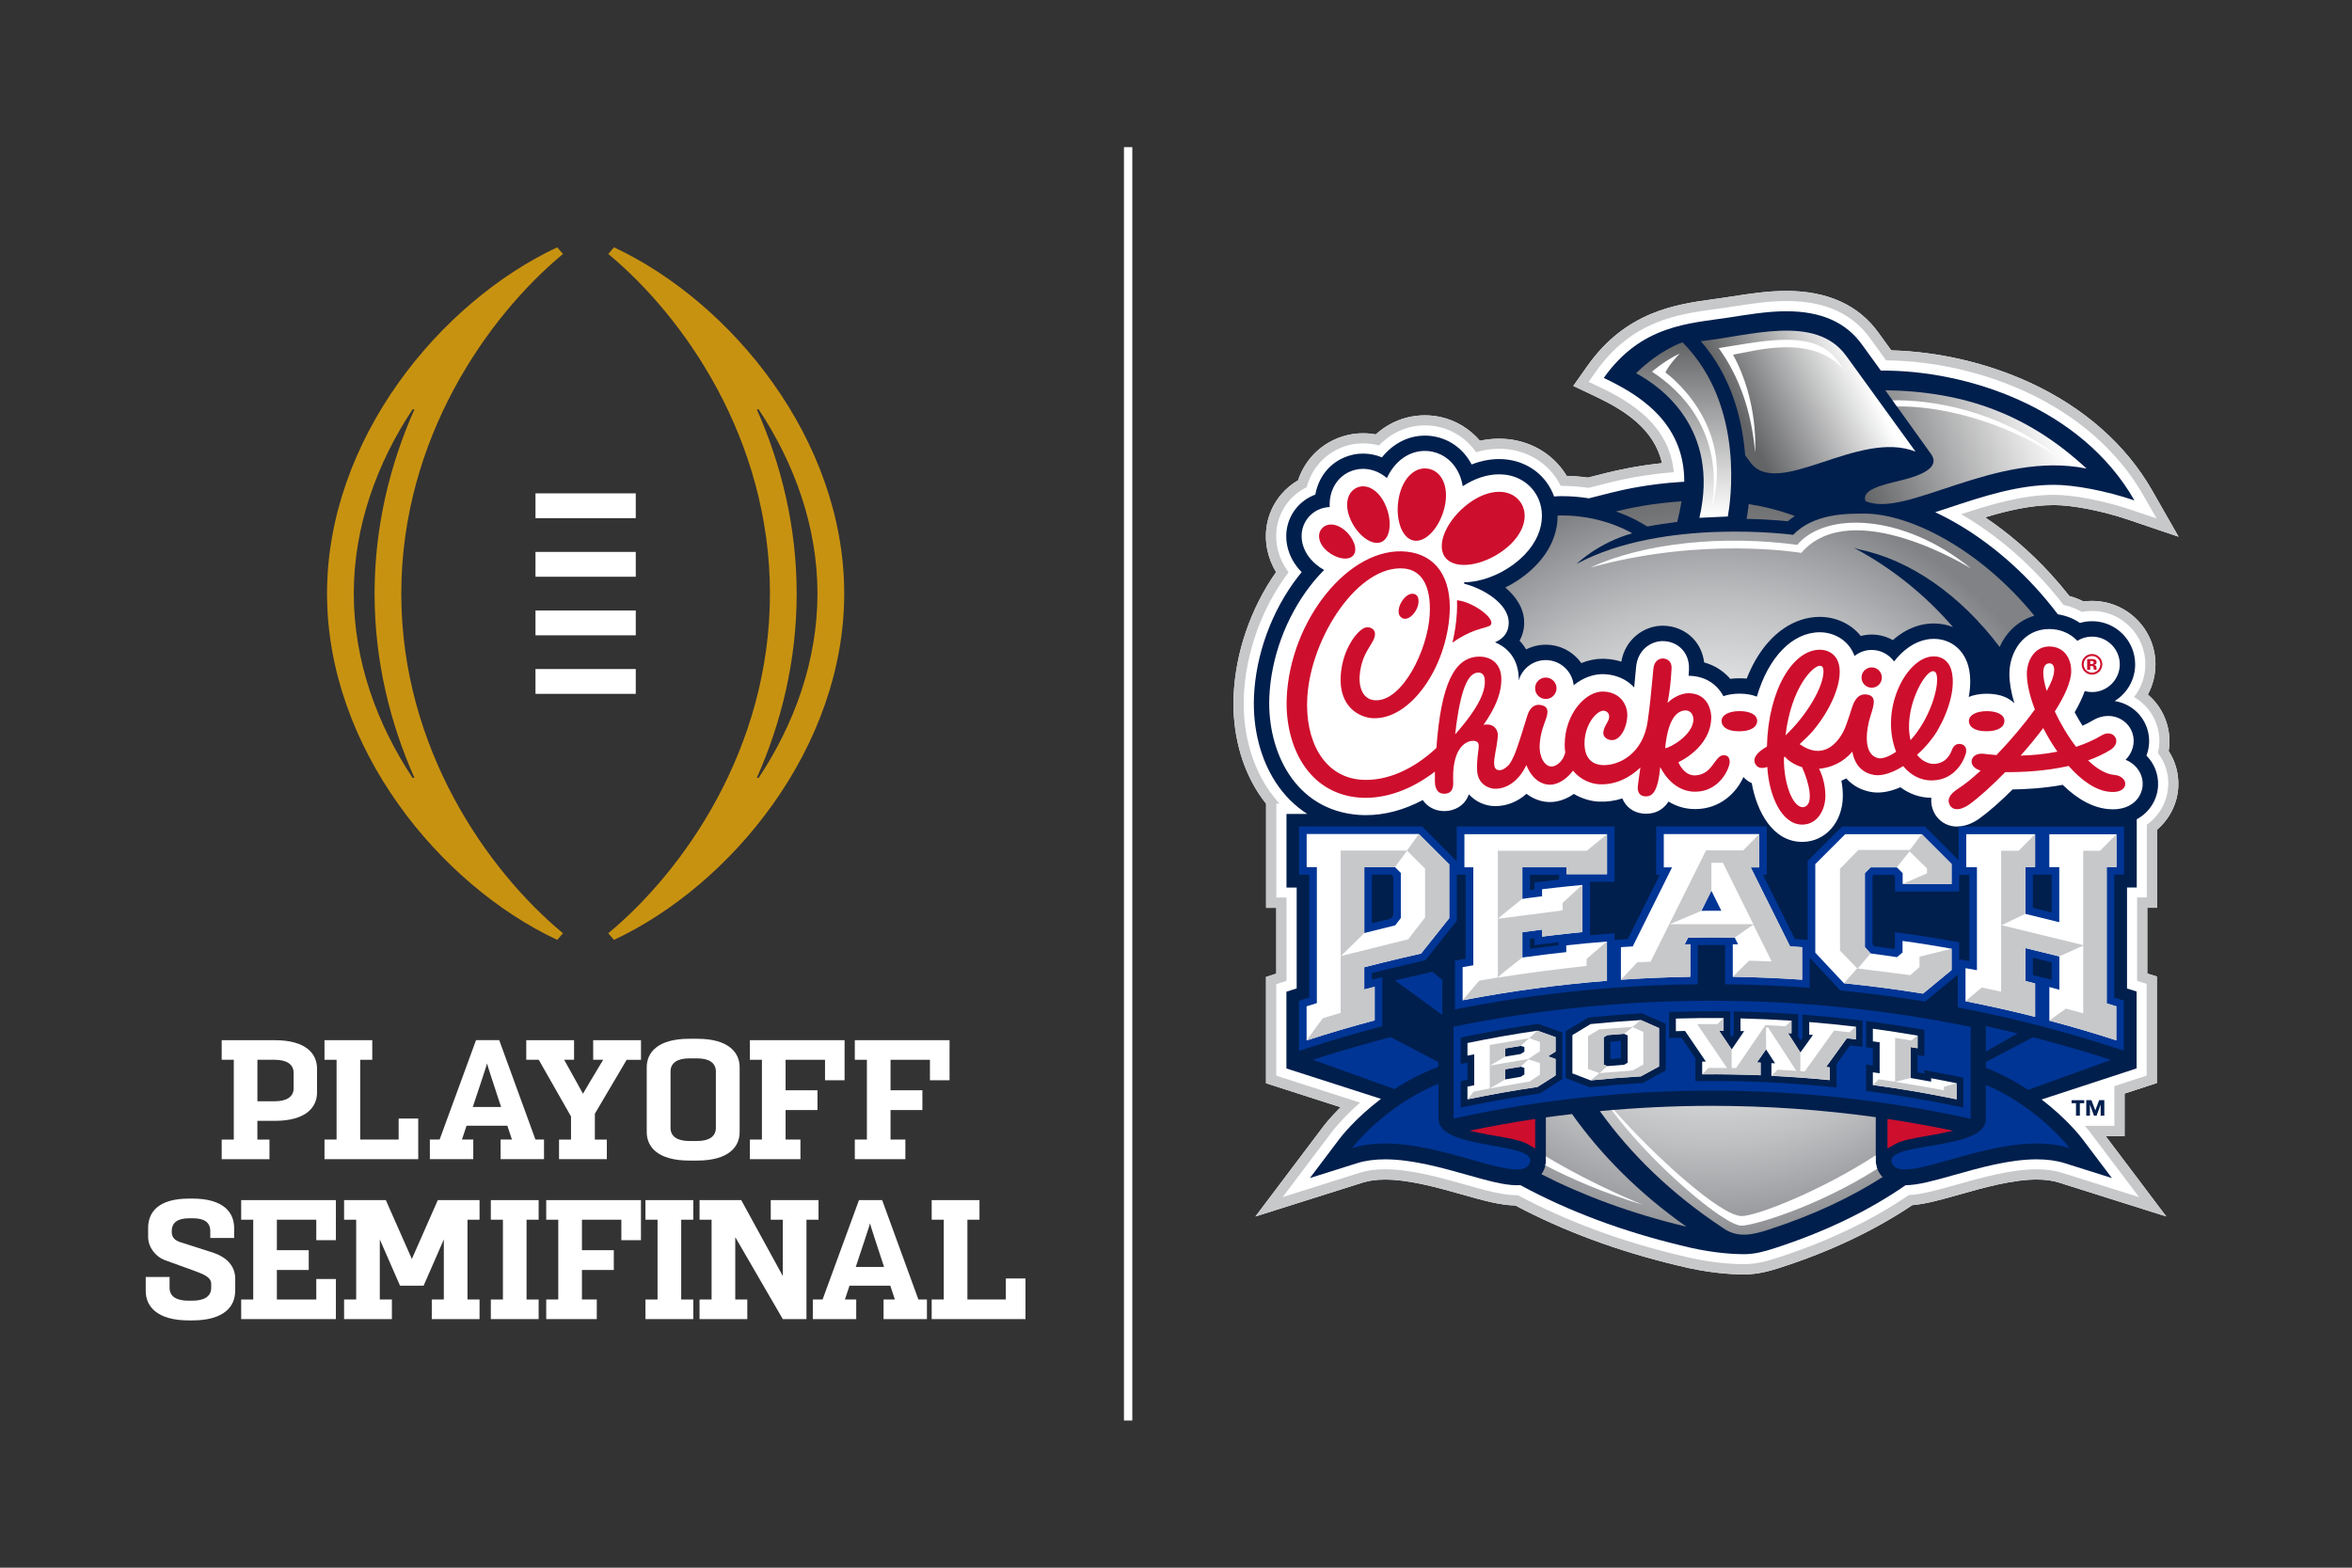
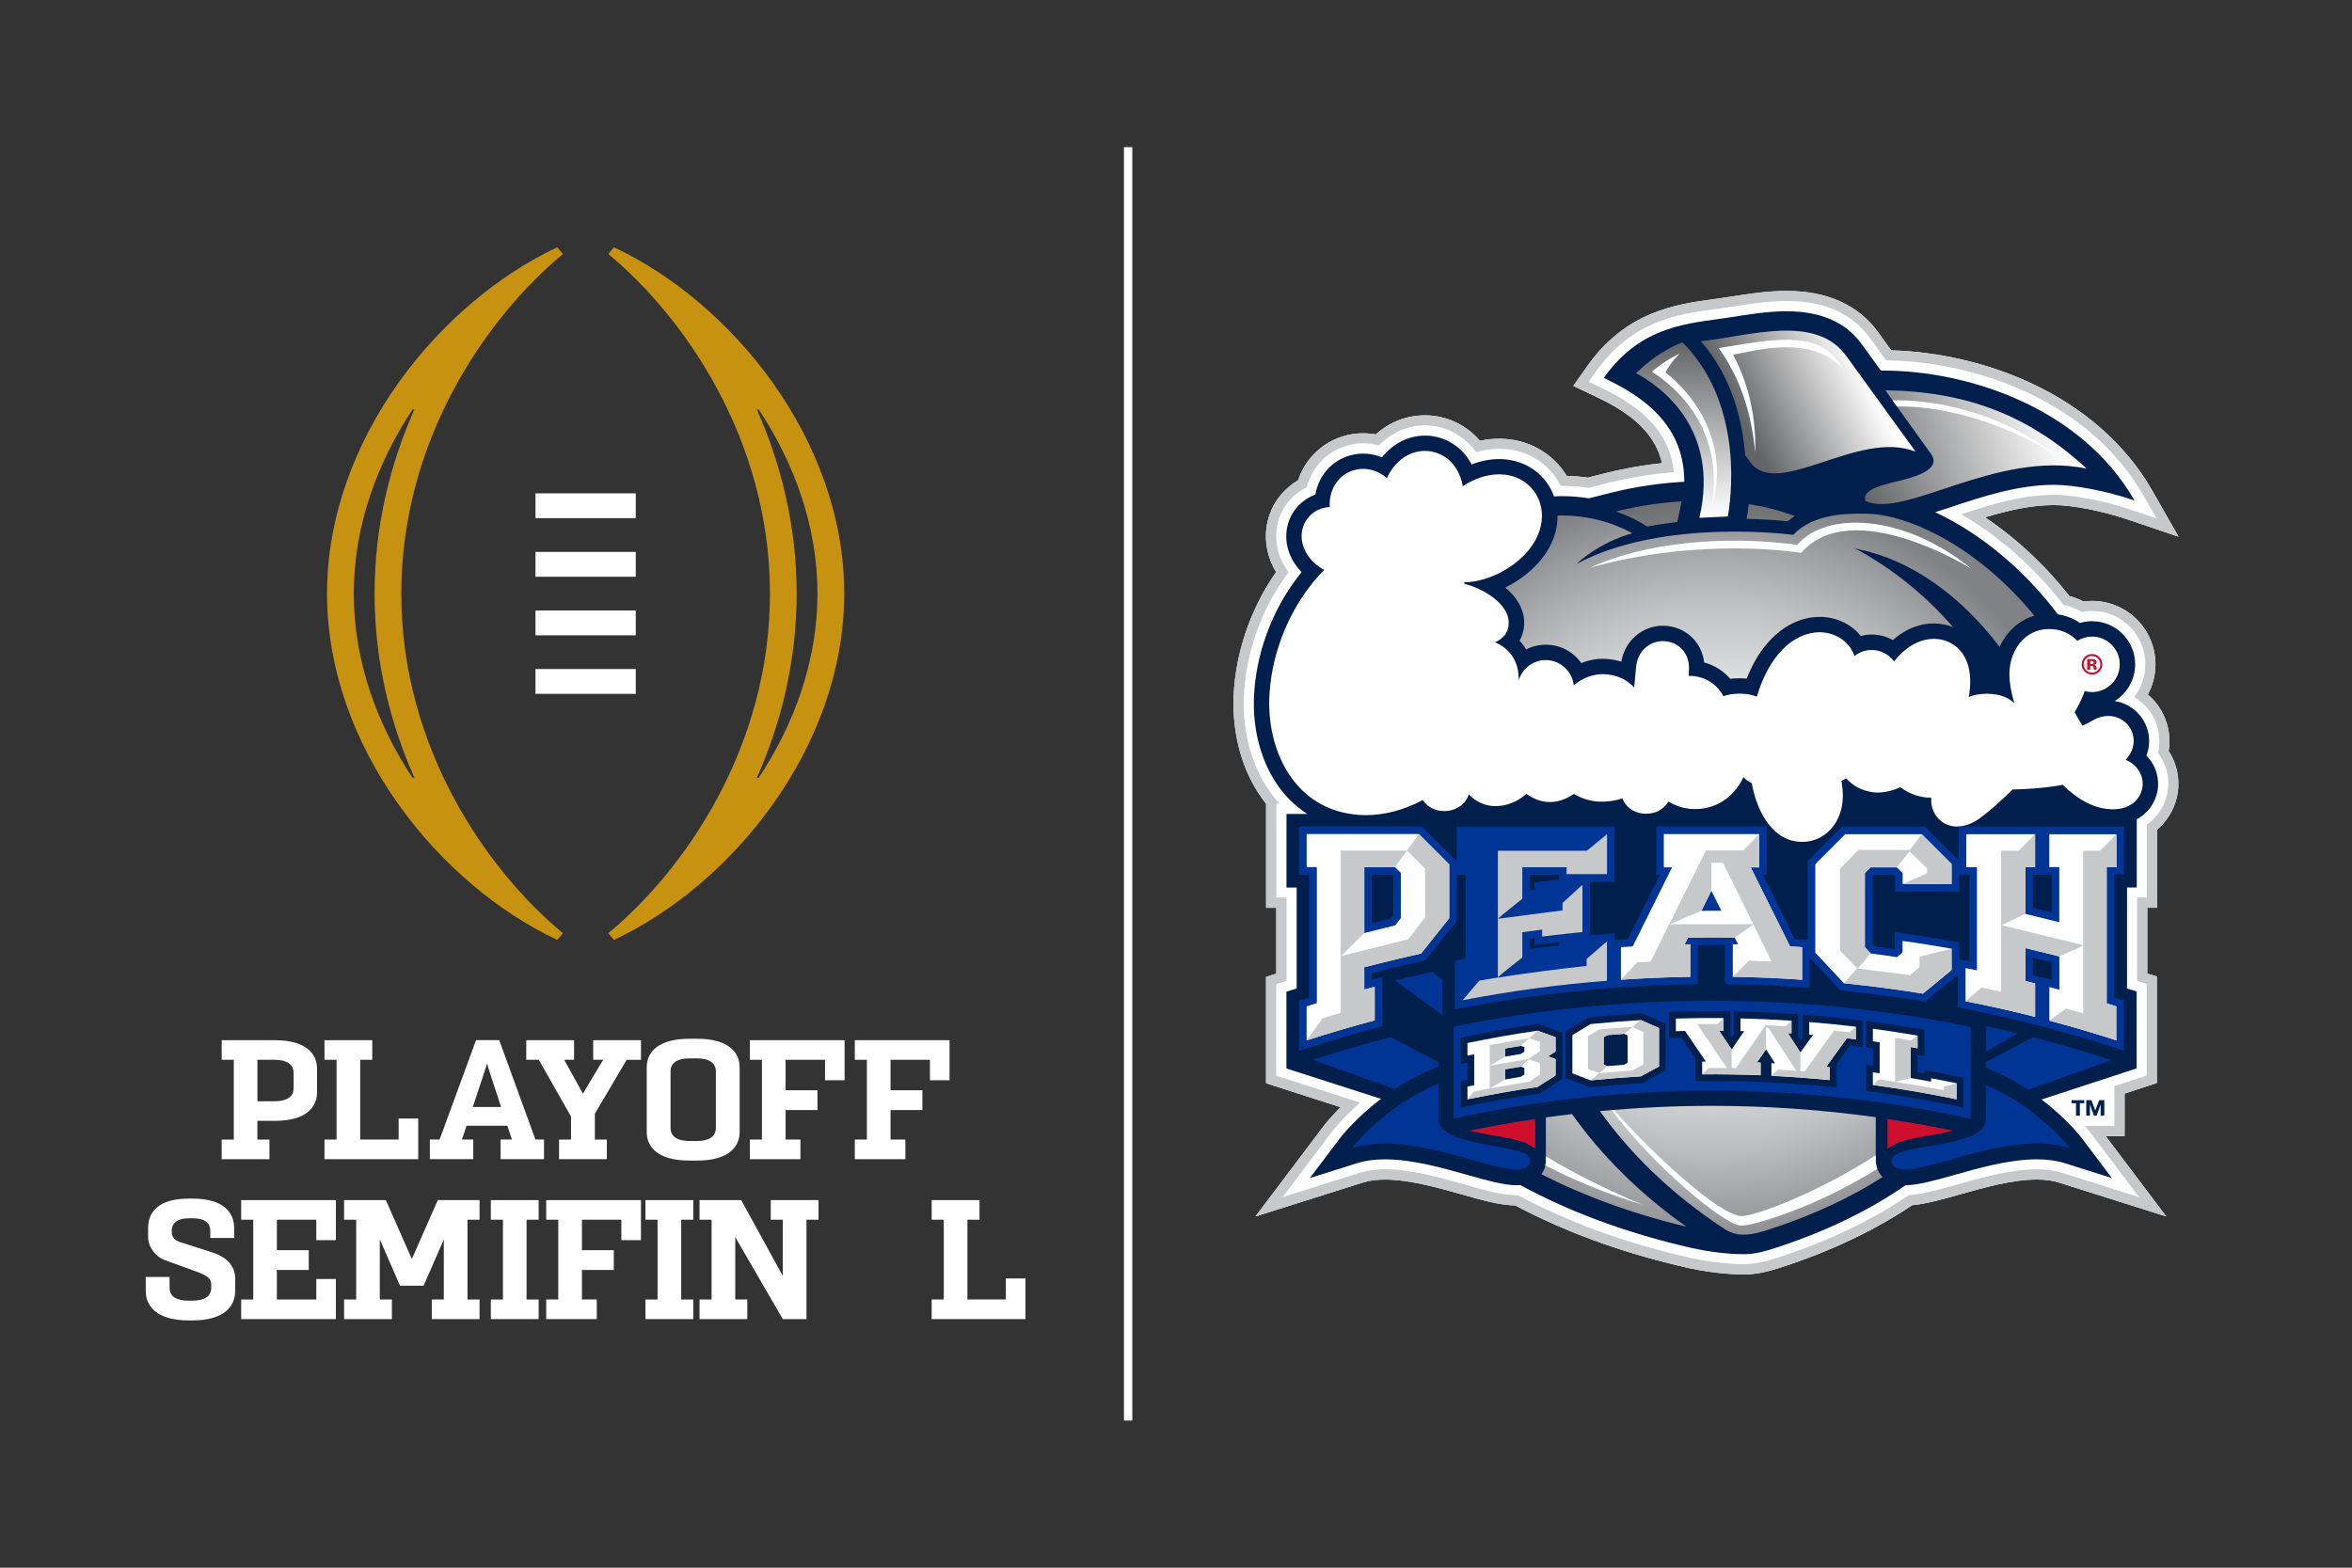
<svg xmlns="http://www.w3.org/2000/svg" xmlns:xlink="http://www.w3.org/1999/xlink" id="Artwork" version="1.1" viewBox="0 0 648 432">
  <rect x="0" y="0" width="648" height="432" fill="#333333" stroke="none" />
  <defs>
    <style>
      .st0 {
        fill: #ce0e2d;
      }

      .st1 {
        fill: url(#CFA_752);
      }

      .st2 {
        fill: url(#CFA_41);
      }

      .st3 {
        fill: url(#CFA_412);
      }

      .st4 {
        fill: #fff;
      }

      .st5 {
        fill: url(#CFA_411);
      }

      .st6 {
        fill: url(#CFA_75);
      }

      .st7 {
        fill: #c89211;
      }

      .st8 {
        fill: #c7c8ca;
      }

      .st9 {
        fill: url(#CFA_751);
      }

      .st10 {
        fill: url(#CFA_42);
      }

      .st11 {
        fill: #003595;
      }

      .st12 {
        fill: url(#CFA_421);
      }

      .st13 {
        fill: #001f4d;
      }
    </style>
    <radialGradient id="CFA_75" data-name="CFA 75" cx="471.8" cy="240.67" fx="471.8" fy="240.67" r="105.84" gradientUnits="userSpaceOnUse">
      <stop offset="0" stop-color="#fff" />
      <stop offset=".18" stop-color="#fbfbfb" />
      <stop offset=".36" stop-color="#efefef" />
      <stop offset=".53" stop-color="#dadbdc" />
      <stop offset=".71" stop-color="#bebfc1" />
      <stop offset=".89" stop-color="#9b9c9f" />
      <stop offset="1" stop-color="#808285" />
    </radialGradient>
    <radialGradient id="CFA_751" data-name="CFA 75" cx="471.8" cy="240.67" fx="471.8" fy="240.67" r="105.85" xlink:href="#CFA_75" />
    <radialGradient id="CFA_752" data-name="CFA 75" cx="471.8" cy="240.67" fx="471.8" fy="240.67" r="105.84" xlink:href="#CFA_75" />
    <radialGradient id="CFA_42" data-name="CFA 42" cx="473.15" cy="443.5" fx="473.15" fy="443.5" r="111.88" gradientTransform="translate(0 -168.3) scale(1 .9)" gradientUnits="userSpaceOnUse">
      <stop offset="0" stop-color="#fff" />
      <stop offset="1" stop-color="#636466" />
    </radialGradient>
    <radialGradient id="CFA_421" data-name="CFA 42" cx="473.14" cy="443.54" fx="473.14" fy="443.54" r="111.93" xlink:href="#CFA_42" />
    <linearGradient id="CFA_41" data-name="CFA 41" x1="513.02" y1="101.75" x2="481.04" y2="117.85" gradientUnits="userSpaceOnUse">
      <stop offset="0" stop-color="#fff" />
      <stop offset="1" stop-color="#636466" />
    </linearGradient>
    <linearGradient id="CFA_411" data-name="CFA 41" x1="564.37" y1="112.04" x2="511.36" y2="131.38" xlink:href="#CFA_41" />
    <linearGradient id="CFA_412" data-name="CFA 41" x1="463.87" y1="142.48" x2="463.87" y2="94.36" xlink:href="#CFA_41" />
  </defs>
  <rect class="st4" x="309.66" y="40.55" width="2.3" height="350.91" />
  <g>
    <g>
      <rect class="st4" x="147.53" y="135.95" width="27.63" height="6.84" />
      <rect class="st4" x="147.53" y="152.09" width="27.63" height="6.84" />
      <rect class="st4" x="147.53" y="168.23" width="27.63" height="6.84" />
      <rect class="st4" x="147.53" y="184.36" width="27.63" height="6.84" />
      <path class="st7" d="M212.13,163.58c0,42.74-23.84,76.42-44.54,93.59l1.57,1.83c32.21-15.08,63.43-52.85,63.43-95.43s-31.22-80.34-63.43-95.42l-1.57,1.84c20.7,17.17,44.54,50.85,44.54,93.59ZM209.02,214.35h-.51c6.68-15.03,10.98-32.17,10.98-50.77s-4.3-35.74-10.98-50.77h.51c9.79,14.76,16.2,32.2,16.2,50.77s-6.41,36.01-16.2,50.77Z" />
      <path class="st7" d="M155.1,69.99l-1.57-1.84c-32.21,15.08-63.43,52.85-63.43,95.42s31.22,80.34,63.43,95.43l1.57-1.83c-20.7-17.17-44.54-50.86-44.54-93.59s23.84-76.42,44.54-93.59ZM97.47,163.58c0-18.56,6.41-36.01,16.2-50.77h.51c-6.68,15.03-10.98,32.16-10.98,50.77s4.3,35.74,10.98,50.77h-.51c-9.79-14.76-16.2-32.2-16.2-50.77Z" />
    </g>
    <polygon class="st4" points="66.45 330.71 66.45 336.11 69.77 336.11 69.77 358.1 66.45 358.1 66.45 363.5 92.54 363.5 92.54 352.45 87.14 352.45 87.14 358.1 76.28 358.1 76.28 349.96 85.06 349.96 85.06 344.51 76.28 344.51 76.28 336.11 87.14 336.11 87.14 341.75 92.54 341.75 92.54 330.71 66.45 330.71" />
    <polygon class="st4" points="113.47 346.93 106.3 330.71 94.8 330.71 94.8 336.11 98.13 336.11 98.13 358.1 94.8 358.1 94.8 363.5 107.97 363.5 107.97 358.1 104.64 358.1 104.64 341.54 110.21 354.29 116.71 354.29 122.28 341.54 122.28 358.1 118.96 358.1 118.96 363.5 132.12 363.5 132.12 358.1 128.8 358.1 128.8 336.11 132.12 336.11 132.12 330.71 120.62 330.71 113.47 346.93" />
    <polygon class="st4" points="135.23 330.71 135.23 336.11 138.56 336.11 138.56 358.1 135.23 358.1 135.23 363.5 148.4 363.5 148.4 358.1 145.07 358.1 145.07 336.11 148.4 336.11 148.4 330.71 135.23 330.71" />
    <polygon class="st4" points="177.83 330.71 177.83 336.11 181.16 336.11 181.16 358.1 177.83 358.1 177.83 363.5 191.01 363.5 191.01 358.1 187.68 358.1 187.68 336.11 191.01 336.11 191.01 330.71 177.83 330.71" />
    <polygon class="st4" points="192.73 330.71 192.73 336.11 196.05 336.11 196.05 358.1 192.73 358.1 192.73 363.5 205.89 363.5 205.89 358.1 202.57 358.1 202.57 340.91 215.67 363.5 215.67 363.5 222.19 363.5 222.19 336.11 225.51 336.11 225.51 330.71 212.35 330.71 212.35 336.11 215.67 336.11 215.67 351.62 204.22 330.71 192.73 330.71" />
    <polygon class="st4" points="164.42 358.09 160.33 358.09 160.33 349.96 161.74 349.96 169.11 349.96 169.11 344.51 160.33 344.51 160.33 336.11 171.19 336.11 171.19 341.75 176.59 341.75 176.59 330.71 150.49 330.71 150.49 336.11 153.81 336.11 153.81 358.09 150.49 358.09 150.49 363.5 164.42 363.5 164.42 358.09" />
    <polygon class="st4" points="277.12 352.3 277.12 358.05 277.12 358.09 266.53 358.09 266.53 336.11 269.86 336.11 269.86 330.71 256.69 330.71 256.69 336.11 260.02 336.11 260.02 358.09 256.69 358.09 256.69 363.5 282.53 363.5 282.53 352.3 277.12 352.3" />
-     <path class="st4" d="M235.77,349.13c1.98-5.94,3.89-11.71,3.93-12.01.02.29,1.91,6.07,3.87,12.01h-7.8ZM253.03,358.1l-9.99-27.4h-6.38l-10.03,27.4h-2.69v5.4h11.96v-5.4h-3.12c.38-1.13.81-2.43,1.27-3.81h11.24c.46,1.38.89,2.68,1.26,3.81h-3.12v5.4h11.95v-5.4h-2.35Z" />
    <path class="st4" d="M64.81,355.73v-3.3c0-3.68-2.48-5.97-5.87-7.16l-9.58-3.08c-.79-.3-2.04-.95-2.04-2.69v-.21c0-2.41,1.61-3.56,4.78-3.58h1.01c3.19,0,4.83,1.14,4.83,3.58v1.85h6.57v-2.74c0-4.18-2.79-8.11-11.49-8.11h-.92c-8.71,0-11.29,3.93-11.29,8.11v2.4c0,2.98,2.14,5.52,4.53,6.42l7.97,2.89c2.24.85,4.88,1.64,4.88,3.68v1.06c0,2.44-1.94,3.58-5.27,3.58h-.92c-3.38,0-5.28-1.14-5.28-3.58v-2.96h-6.57v3.86c0,4.18,3.04,8.11,11.89,8.11h.91c8.91,0,11.84-3.93,11.84-8.11" />
    <path class="st4" d="M184.74,295.27c0-2.41,1.93-3.62,5.16-3.62h2.17c3.23,0,5.16,1.21,5.16,3.62v15.53c0,2.41-1.93,3.62-5.16,3.62h-2.17c-3.23,0-5.16-1.21-5.16-3.62v-15.53ZM189.9,319.81h2.17c8.73,0,11.71-3.81,11.71-7.86v-17.84c0-4.05-2.99-7.86-11.71-7.86h-2.17c-8.73,0-11.72,3.81-11.72,7.86v17.84c0,4.05,2.99,7.86,11.72,7.86" />
    <polygon class="st4" points="235.51 286.64 235.51 292.04 238.84 292.04 238.84 314.02 235.51 314.02 235.51 319.43 249.44 319.43 249.44 314.02 245.35 314.02 245.35 305.89 246.76 305.89 254.13 305.89 254.13 300.44 245.35 300.44 245.35 292.04 256.21 292.04 256.21 297.68 261.61 297.68 261.61 286.64 235.51 286.64" />
    <polygon class="st4" points="89.4 286.64 89.4 292.04 92.73 292.04 92.73 314.02 89.4 314.02 89.4 319.43 115.23 319.43 115.23 308.23 109.83 308.23 109.83 313.98 109.83 314.02 99.24 314.02 99.24 292.04 102.56 292.04 102.56 286.64 89.4 286.64" />
    <path class="st4" d="M130.26,305.05c1.98-5.94,3.89-11.7,3.93-12,.02.3,1.91,6.07,3.87,12h-7.81ZM147.52,314.02l-9.98-27.39h-6.39l-10.03,27.39h-2.69v5.4h11.96v-5.4h-3.12c.38-1.13.81-2.42,1.27-3.81h11.24c.46,1.39.89,2.68,1.27,3.81h-3.13v5.4h11.96v-5.4h-2.35Z" />
    <path class="st4" d="M80.9,299.9c0,2.36-1.98,3.57-5.21,3.57h-4.77v-11.43h4.77c3.23,0,5.21,1.2,5.21,3.62v4.24ZM75.69,286.64h-14.61v5.4h3.33v21.99h-3.33v5.4h13.16v-5.4h-3.33v-5.16h4.77c8.73,0,11.67-3.81,11.67-7.86v-6.51c0-4.05-2.94-7.86-11.67-7.86" />
    <path class="st4" d="M163.43,286.64v5.4h2.75c-2.36,3.93-5.54,9.23-5.57,9.36-.03-.12-2.98-5.42-5.18-9.36h2.73v-5.4h-13.17v5.4h3.44l8.89,15.62v6.37h-3.3v5.4h13.17v-5.4h-3.3v-7.13l8.76-14.85h3.95v-5.4h-13.17Z" />
    <polygon class="st4" points="206.6 286.64 206.6 292.04 209.92 292.04 209.92 314.02 206.6 314.02 206.6 319.43 220.53 319.43 220.53 314.02 216.44 314.02 216.44 305.89 217.84 305.89 225.22 305.89 225.22 300.44 216.44 300.44 216.44 292.04 227.3 292.04 227.3 297.68 232.69 297.68 232.69 286.64 206.6 286.64" />
  </g>
  <g>
    <path class="st4" d="M596.92,199.16c-.98-3.1-2.79-5.77-5.17-7.77,1.36-2.51,2.1-5.36,2.1-8.33,0-9.64-7.84-17.47-17.47-17.47-.79,0-1.57.05-2.34.16-1.25-.64-2.55-1.14-3.91-1.51-1.67-2.11-3.4-4.16-5.18-6.11-5.44-5.94-11.61-11.25-18.03-15.57,6.17-1.86,12.66-3.38,18.97-3.38,5.12,0,13.32,1.61,20.39,4l13.94,4.72-7.3-12.78c-7.21-12.62-18.89-22.9-33.78-29.74-11.75-5.39-25.18-8.5-38.08-8.83l-3.51-4.85c-5.5-7.65-14.05-11.53-25.4-11.53-5.18,0-10.25.79-15.15,1.55l-1.75.27c-1.05.16-2.13.31-3.23.46-10.14,1.39-24.04,3.3-34.73,18.47l-3.83,5.43,6,2.84c8.07,3.82,16.29,8.98,18.44,18.44-6.88.73-12.41,1.96-15.39,2.71l-5.04,1.27c-1.93-.27-3.89-.43-5.84-.48-.34-.57-.72-1.12-1.1-1.65-4.07-5.46-10.45-8.59-17.52-8.59-1.75,0-3.51.19-5.27.57-2.85-3.32-6.66-5.64-10.92-6.56-1.39-.3-2.81-.45-4.23-.45-5.05,0-9.76,1.84-13.57,5.27-1.15-.22-2.31-.32-3.48-.32-2.72,0-5.36.58-7.87,1.72-4.8,2.21-8.36,6.22-10.04,11.24-1.74,1.01-3.29,2.3-4.6,3.83-3.66,4.29-5.05,9.95-3.83,15.55.45,2.07,1.26,4.06,2.37,5.92-7,9.95-11.23,22.27-11.7,34.23-.38,9.81,2.04,19.28,6.84,26.66.66,1.02,1.36,1.99,2.11,2.93v28.68h2.81v18.14l-2.83.91v29.29l20.53,6.61c-2.85,2.85-4.48,4.96-4.76,5.33l-18.69,24.78,29.6-9.35c1.71-.54,3.76-.82,6.1-.82,6.7,0,14.71,2.27,21.17,4.09,5.64,1.6,10.52,2.98,14.75,3.05,13.28,7.05,28.26,12.6,44.55,16.49,8.51,2.18,15.2,2.51,18.43,2.51,3.9,0,7.31-1,10.21-1.94,13.61-4.41,25.76-10.18,36.15-17.15,3.84-.33,8.2-1.57,13.14-2.97,6.43-1.82,14.44-4.09,21.14-4.09,2.33,0,4.38.27,6.1.82l29.6,9.35-16.7-22.15h5.22v-11.71l8.89-2.91v-29.36l-2.64-.81v-18.13h2.68v-21.49c3.5-2.98,5.67-7.31,5.87-11.92.15-3.52-.78-6.9-2.66-9.78.43-2.57.25-5.2-.56-7.76Z" />
    <path class="st8" d="M596.92,199.16c-.98-3.1-2.79-5.77-5.17-7.77,1.36-2.51,2.1-5.36,2.1-8.33,0-9.64-7.84-17.47-17.47-17.47-.79,0-1.57.05-2.34.16-1.25-.64-2.55-1.14-3.91-1.51-1.67-2.11-3.4-4.16-5.18-6.11-5.44-5.94-11.61-11.25-18.03-15.57,6.17-1.86,12.66-3.38,18.97-3.38,5.12,0,13.32,1.61,20.39,4l13.94,4.72-7.3-12.78c-7.21-12.62-18.89-22.9-33.78-29.74-11.75-5.39-25.18-8.5-38.08-8.83l-3.51-4.85c-5.5-7.65-14.05-11.53-25.4-11.53-5.18,0-10.25.79-15.15,1.55l-1.75.27c-1.05.16-2.13.31-3.23.46-10.14,1.39-24.04,3.3-34.73,18.47l-3.83,5.43,6,2.84c8.07,3.82,16.29,8.98,18.44,18.44-6.88.73-12.41,1.96-15.39,2.71l-5.04,1.27c-1.93-.27-3.89-.43-5.84-.48-.34-.57-.72-1.12-1.1-1.65-4.07-5.46-10.45-8.59-17.52-8.59-1.75,0-3.51.19-5.27.57-2.85-3.32-6.66-5.64-10.92-6.56-1.39-.3-2.81-.45-4.23-.45-5.05,0-9.76,1.84-13.57,5.27-1.15-.22-2.31-.32-3.48-.32-2.72,0-5.36.58-7.87,1.72-4.8,2.21-8.36,6.22-10.04,11.24-1.74,1.01-3.29,2.3-4.6,3.83-3.66,4.29-5.05,9.95-3.83,15.55.45,2.07,1.26,4.06,2.37,5.92-7,9.95-11.23,22.27-11.7,34.23-.38,9.81,2.04,19.28,6.84,26.66.66,1.02,1.36,1.99,2.11,2.93v28.68h2.81v18.14l-2.83.91v29.29l20.53,6.61c-2.85,2.85-4.48,4.96-4.76,5.33l-18.69,24.78,29.6-9.35c1.71-.54,3.76-.82,6.1-.82,6.7,0,14.71,2.27,21.17,4.09,5.64,1.6,10.52,2.98,14.75,3.05,13.28,7.05,28.26,12.6,44.55,16.49,8.51,2.18,15.2,2.51,18.43,2.51,3.9,0,7.31-1,10.21-1.94,13.61-4.41,25.76-10.18,36.15-17.15,3.84-.33,8.2-1.57,13.14-2.97,6.43-1.82,14.44-4.09,21.14-4.09,2.33,0,4.38.27,6.1.82l29.6,9.35-16.7-22.15h5.22v-11.71l8.89-2.91v-29.36l-2.64-.81v-18.13h2.68v-21.49c3.5-2.98,5.67-7.31,5.87-11.92.15-3.52-.78-6.9-2.66-9.78.43-2.57.25-5.2-.56-7.76ZM597.35,216.58c-.19,4.25-2.39,8.21-5.88,10.68v20.05h-2.68v22.99l2.64.82v25.27s-8.89,2.91-8.89,2.91v10.94h-8.15c.85.99,1.37,1.65,1.51,1.84l13.44,17.81-21.28-6.72c-1.98-.63-4.32-.95-6.94-.95-7.09,0-15.3,2.33-21.9,4.19-5.13,1.45-9.6,2.72-13.32,2.92-10.31,7.02-22.44,12.81-36.07,17.23-2.81.91-5.85,1.8-9.34,1.8-3.1,0-9.55-.32-17.78-2.43-16.29-3.9-31.26-9.47-44.5-16.57-.12,0-.24,0-.35,0-3.91,0-8.73-1.36-14.32-2.95-6.62-1.87-14.84-4.2-21.93-4.2-2.62,0-4.95.32-6.94.95l-21.28,6.72,13.43-17.81c.35-.47,3.07-3.99,7.89-8.22l-23.09-7.43v-25.22l2.83-.91v-22.96h-2.81v-25.88h.89c-1.26-1.37-2.41-2.85-3.45-4.45-4.49-6.91-6.75-15.8-6.39-25.04.47-12.06,4.96-24.5,12.33-34.27-1.5-2-2.54-4.24-3.05-6.58-1.04-4.73.14-9.52,3.22-13.14,1.33-1.55,2.98-2.82,4.81-3.72,1.29-4.77,4.45-8.59,8.87-10.62,2.13-.97,4.38-1.46,6.7-1.46,1.46,0,2.91.2,4.33.59,3.48-3.58,7.92-5.54,12.72-5.54,1.22,0,2.44.13,3.63.39,4.21.91,7.92,3.41,10.44,6.99,2.12-.62,4.25-.93,6.36-.93,6.18,0,11.75,2.72,15.27,7.47.64.86,1.2,1.79,1.68,2.75h.28c2.46,0,4.94.19,7.38.55l5.57-1.41c3.31-.84,9.86-2.28,17.92-2.91-1.19-12.71-11.45-19.21-20.47-23.47l-2.99-1.42,1.91-2.72c10-14.18,22.66-15.91,32.83-17.31,1.12-.15,2.21-.3,3.28-.46l1.75-.27c4.8-.74,9.75-1.52,14.72-1.52,10.54,0,18.11,3.39,23.13,10.36l4.33,5.99c12.94.13,26.53,3.17,38.35,8.6,14.35,6.59,25.6,16.47,32.52,28.58l3.65,6.39-6.97-2.36c-7.34-2.48-15.89-4.15-21.29-4.15-8.72,0-17.58,2.71-25.57,5.34,8.02,4.63,15.86,10.97,22.56,18.29,1.95,2.13,3.84,4.38,5.64,6.7,1.78.39,3.46,1.04,5.02,1.94.94-.18,1.88-.28,2.84-.28,8.09,0,14.68,6.59,14.68,14.68,0,3.36-1.12,6.52-3.12,9.06,2.98,1.71,5.26,4.48,6.33,7.87.79,2.48.86,5.06.25,7.54,1.99,2.58,2.99,5.73,2.85,9.04Z" />
    <path class="st13" d="M591.37,208.2c.89-2.32,1-4.88.22-7.35-1.3-4.09-4.79-7.01-8.98-7.67,3.39-2.1,5.65-5.84,5.65-10.11,0-6.56-5.34-11.89-11.89-11.89-1.15,0-2.27.17-3.32.48-1.78-1.21-3.84-2.04-6.1-2.38-1.92-2.55-3.97-5.01-6.13-7.37-8.33-9.1-18.11-16.32-27.66-20.76,1.35-.43,2.74-.9,4.17-1.37,8.72-2.89,18.6-6.18,28.55-6.18,5.54,0,14.29,1.62,22.18,4.3-14.64-25.64-46.21-35.95-69.87-35.78l-5.18-7.15c-4.46-6.19-11.28-9.2-20.86-9.2-5.34,0-10.78.95-16.05,1.76-10.6,1.62-23.89,1.94-34.25,16.62,8.82,4.18,22.24,11.74,22.18,28.6l-1.1.07c-8.58.54-15.62,2.08-19.05,2.95l-6.12,1.55c-2.3-.37-4.82-.6-7.51-.6-.66,0-1.35.03-2.08.09-.52-1.43-1.23-2.77-2.12-3.97-2.99-4.03-7.74-6.34-13.03-6.34-2.5,0-5.06.51-7.57,1.49-2.06-3.95-5.6-6.71-9.82-7.62-1-.22-2.02-.33-3.03-.33-4.65,0-8.85,2.23-11.86,5.99-1.65-.68-3.4-1.04-5.19-1.04-1.92,0-3.77.41-5.53,1.21-4.18,1.92-6.83,5.66-7.63,10.09-1.95.72-3.71,1.92-5.09,3.53-2.51,2.94-3.47,6.85-2.62,10.73.57,2.62,1.92,5.05,3.94,7.11-.34.41-.68.83-1.01,1.26-7.25,9.39-11.67,21.49-12.13,33.19-.34,8.67,1.78,16.98,5.95,23.41,2.34,3.62,5.3,6.56,8.72,8.77h-5.71v20.29h2.81v27.79l-2.83.91v21.15l26.05,8.38c-7.12,5.39-11.11,10.59-11.41,10.99l-8.17,10.83,12.94-4.08c2.26-.72,4.88-1.08,7.78-1.08,7.48,0,15.91,2.39,22.68,4.3,5.39,1.52,10.05,2.84,13.57,2.84.35,0,.67-.02.99-.04,13.2,7.16,28.15,12.77,44.56,16.7,6.72,1.72,12.8,2.34,17.09,2.34,3.08,0,5.88-.82,8.48-1.67,13.75-4.45,25.77-10.24,36.02-17.33,3.5-.03,8.12-1.33,13.45-2.84,6.77-1.92,15.19-4.3,22.68-4.3,2.91,0,5.53.36,7.78,1.08l12.94,4.08-8.17-10.83c-.3-.39-4.21-5.5-11.2-10.82l26.18-8.57v-3.37h0v-17.82l-2.64-.82v-27.84h2.68v-18.8c3.7-2,5.72-5.65,5.87-9.26.14-3.2-1.07-6.11-3.18-8.26Z" />
    <g>
      <path class="st6" d="M419.6,158.92c-1.55,1.15-3.19,2.15-4.88,2.97,3,2.52,5.21,5.82,5.21,9.73,0,1.77-.45,3.45-1.28,4.92.69.73,1.3,1.54,1.83,2.41,1.62-.82,3.46-1.29,5.4-1.29,4.04,0,7.61,2,9.78,5.06,1.9-.77,3.89-1.19,5.9-1.19.22,0,.46,0,.69.02,1.6.08,3.08.34,4.44.78,1.08-6.19,6.13-9.65,10.82-9.89,0,0,.02,0,.04,0,.16,0,.35-.02.54-.02,3.2,0,6.26,1.29,8.38,3.52,1.69,1.78,2.73,4.07,3.04,6.6,2.87.78,5.33,2.36,7.2,4.53.75-.1,1.54-.16,2.36-.16h.21c.68,0,1.33.03,1.96.09.68-1.74,1.47-3.4,2.34-4.95,4.36-7.67,10.84-12.06,17.8-12.06,4.23,0,8.5,1.79,11.29,5.26.96-.25,1.96-.39,3-.39,2.12,0,4.11.56,5.83,1.53,2.56-2.27,5.44-3.76,8.52-4.34.9-.17,1.83-.25,2.75-.25,1.89,0,3.68.36,5.31,1.01-7.5-8.7-16.65-16.18-27.33-21.87.47.14.94.29,1.41.45,14.13,2.86,28.01,12.63,38.77,26.89,1.87-4.2,5.32-7.35,9.55-8.61-15-18.4-34.28-28.14-46.89-28.14-5.01,0-13.89,0-19.56,5.85,0,0-35.71-4.83-59.66,8.01,0,0,5.95-5.83,15.33-8.43-2.17-1.26-9.34-4.92-19.44-4.92-.36,0-.74.02-1.13.04.05,5.61-2.75,11.8-9.52,16.83Z" />
      <path class="st9" d="M433.11,307c-2.41.28-4.81.58-7.21.92v11.49c.02.3.02.61,0,.91l-.25,1.29c-.13.44-.32.88-.55,1.31-.12.22-.26.44-.43.66,11.44,5.85,24.69,10.8,39.96,14.46-13.25-9.36-23.59-19.88-31.52-31.04Z" />
      <path class="st1" d="M517.6,322.91c-.24-.42-.43-.86-.56-1.3l-.25-1.29c-.02-.3-.02-.61,0-.92v-11.54c-14.94-2.08-30.08-3.13-45.23-3.13-10.29,0-20.57.5-30.78,1.46,8.49,11.84,19.61,22.72,33.85,32.16,4.17,3.02,8.57,1.81,12.68.48,12.37-4.01,22.71-8.94,31.36-14.47-.46-.47-.81-.96-1.07-1.43Z" />
    </g>
    <g>
      <path class="st10" d="M462.55,141.87c.29-1.27.53-2.51.72-3.72-7.99.5-14.55,1.9-18.08,2.79,3.16,1.09,5.47,2.29,6.76,3.04l1.92,1.11c2.76-.53,5.53-.95,8.22-1.26l.45-1.96Z" />
      <path class="st12" d="M481.79,138.91c-.22,2-.46,3.41-.59,4.07,5.08.1,9.08.43,11.35.66.63-.53,1.28-1.01,1.94-1.44-4.2-1.58-8.49-2.63-12.71-3.29Z" />
    </g>
    <path class="st2" d="M508.66,98.09c-8.42-11.7-26.75-5.47-40.08-4.07,8.55,9.78,11.47,21.74,12.23,31.42l1.35,1.87c7.51,10.44,29.85-9.1,45.59-2.86l-19.08-26.36Z" />
    <path class="st5" d="M519.42,107.54l12.59,17.56c2.55,3.54-2.14,5.79-8.21,7.26-5.59,1.35-11.01,2.64-9.83,5.73,11.05,4.89,35.83-14.05,60.9-8.97-15.87-14.71-33.25-21.26-55.45-21.58Z" />
    <path class="st3" d="M468.21,142.69l7.82-.36c.63-3.38,5-30.46-12.48-48,0,0-6.2,2-12.79,8.52,6.83,3.67,23.11,15.23,17.45,39.84Z" />
    <path class="st4" d="M506.32,99.46c-2.86-3.98-7.37-5.83-14.17-5.83-4.65,0-9.75.84-14.69,1.65-1.35.22-2.66.44-3.94.64,5.68,7.85,9.05,17.48,10.02,28.7,0,0,1.11-13.8-6.08-26.89,5.73-.86,22.21-6.16,31.05,4.75l-2.19-3.02Z" />
    <path class="st4" d="M471.57,140.02c3.48-21.03-8.53-32.47-16.44-37.59,3.15-2.67,5.96-4.22,7.67-5.02,0,0-2.67,2.66-3.98,5.22,0,0,19.65,13.89,12.75,37.38Z" />
    <path class="st4" d="M543.09,156.69s-32.81-20.52-46.83-4.33c0,0-26.92-4.63-58.06,4.04,14.81-6.88,36.86-8.99,56.96-6.25,7.83-9.29,29.26-8.68,47.93,6.54Z" />
    <path class="st4" d="M521.41,110.31l1.22,1.7c11.59-.25,28.98,3.9,44.04,13.67-16.2-12.92-35.28-15.58-45.27-15.37Z" />
    <path class="st4" d="M425.91,318.65v.75c.02.3.02.61,0,.91l-.16.82c7.46,3.87,16.46,7.74,26.88,10.86,0,0-13.3-5.24-26.72-13.34Z" />
    <path class="st11" d="M396.32,308.31v-9.67c-15.09,6.18-23.82,17.74-23.82,17.74,18.55-5.86,45.32,10.73,48.82,4.42,3.52-6.36-25-3.59-25-12.48Z" />
    <path class="st11" d="M547.11,298.95v9.52c0,8.89-29.25,5.97-25.73,12.33,3.5,6.31,30.27-10.27,48.82-4.42,0,0-8.45-11.19-23.09-17.43Z" />
    <path class="st4" d="M585.62,209.39c1.98-2.02,2.71-4.76,1.92-7.26-.91-2.9-3.62-4.84-6.73-4.84-1.42,0-2.86.41-4.16,1.19-.89.54-1.86,1.04-2.89,1.5-.76-1.18-1.49-2.43-2.17-3.7,1.23-2.12,2.13-4.04,2.78-5.84.65.18,1.33.27,2.01.27,4.21,0,7.64-3.43,7.64-7.64s-3.43-7.64-7.64-7.64c-1.44,0-2.83.4-4.05,1.16-1.98-2.1-4.71-3.25-7.75-3.25-7.12,0-10.97,6.37-10.97,12.36,0,2.37.46,5.09,1.37,8.1-1.35-1.35-3.67-2.63-7.59-2.63h-.17c-1.82.02-3.43.32-4.81.89.5-2.71.54-5.21.12-7.46-.96-5.19-4.79-8.55-9.76-8.55-.66,0-1.32.06-1.97.18-3.23.6-6.4,2.74-8.96,6.04-1.43-1.96-3.74-3.17-6.16-3.17-1.73,0-3.39.59-4.74,1.67-1.75-4.81-6.19-6.54-9.56-6.54-7.51,0-14.14,6.79-17.35,17.74-1.38-.55-2.97-.82-4.76-.82h-.17c-1.59.02-3.02.25-4.29.69-1.89-3.56-5.36-5.6-9.58-5.61.04-.54.07-1.1.1-1.66.14-2.87-.98-4.69-1.95-5.7-1.35-1.42-3.23-2.2-5.3-2.2-.12,0-.22,0-.37.01-3.05.16-6.52,2.46-6.95,7.16-.22,2.34-.39,4.13-.53,5.61-2.01-2.22-4.88-3.51-8.2-3.67-2.86-.13-5.89.95-8.46,3.05-.41-3.88-3.72-6.93-7.7-6.93-3.53,0-6.52,2.37-7.45,5.61,0-.28,0-.56,0-.84v-.09c-.28-6.09-4.14-8.6-6.52-9.58,2.5-1.09,3.77-2.9,3.77-5.39,0-5.6-7.82-9.69-12.2-10.72-.03-.15-.07-.29-.12-.44,4.41,0,9.53-1.86,13.7-4.96,8.68-6.46,9.38-15.03,5.58-20.15-2.22-2.98-5.64-4.63-9.62-4.63-3.28,0-6.73,1.13-10.02,3.28-.19-1.21-.52-2.35-.99-3.39-1.42-3.18-4.07-5.41-7.29-6.11-.7-.16-1.42-.23-2.13-.23-4.4,0-8.29,2.78-10.47,7.48-1.96-1.66-4.22-2.54-6.58-2.54-1.3,0-2.56.28-3.76.82-3.58,1.65-5.64,5.34-5.42,9.71-2.31.09-4.36,1.07-5.84,2.8-1.64,1.92-2.26,4.49-1.7,7.06.48,2.19,1.77,4.24,3.75,5.92.69.59,1.44,1.12,2.25,1.56-1.35,1.36-2.65,2.84-3.85,4.4-6.72,8.71-10.82,19.92-11.25,30.75-.57,14.7,6.93,31.09,24.76,32.35.61.04,1.2.06,1.78.06,5.25,0,10.55-1.4,15.73-4.16,1.33,1.94,3.48,3.04,5.95,3.04.08,0,.16,0,.26,0,2.44-.08,5.35-1.35,6.5-4.63,1.84,2.05,4.5,3.26,7.27,3.26,3.13,0,6.1-1.17,8.61-3.39,1.91,1.46,4.18,2.27,6.42,2.27s4.54-.77,6.62-2.24c2.11,1.25,4.58,2.02,6.84,2.12,2.21.1,4.4-.19,6.52-.88.94,2.33,3.01,3.88,5.61,4.17.31.03.62.05.93.05,2.64,0,4.73-1.13,6.19-3.35,2.25,1.37,4.71,2.07,7.33,2.07,6.97,0,11.45-4.64,13.3-8.84.64.72,1.41,1.29,2.29,1.68,1.41,7.87,5.78,16.2,13.92,16.2,6.37,0,11.18-5.45,11.18-12.69,0-1.38-.14-2.78-.4-4.16.45-.2.91-.41,1.35-.64,1.81,2.04,4.26,3.34,7.11,3.78,2.31.35,4.96-.11,7.79-1.35,2.55,1.9,5.5,2.9,8.53,2.9h.02c-.2,1.69.22,3.37,1.23,4.9l.17.23c1.36,1.81,3.38,2.8,5.67,2.8,2.94,0,5.45-1.69,6.14-2.2,2.53-1.81,5.7-4.58,9.16-8.02,3.42-.05,8.53-.31,13.8-1.27,4.23,4.15,8.68,6.46,12.9,6.7.33.02.66.04.96.04,5.42,0,8.04-3.5,8.17-6.75.13-2.97-1.74-5.68-4.69-6.89Z" />
    <g>
-       <path class="st0" d="M390.82,165.84c-.07,2.9-3.6,6.43-5.28,3.71-.92-2.09,1.39-5.87,3.53-5.94,1.72,0,1.76,1.54,1.75,2.23ZM418.79,138.22c-2.65-3.57-8.39-3.79-14.19.52-5.8,4.31-9.11,11.25-6.46,14.82,2.65,3.57,10.26,2.41,16.06-1.9,5.8-4.31,7.23-9.88,4.59-13.44ZM393.7,129.2c-3.47-.76-7.03,2.06-8.24,7.61-1.2,5.55.48,11.38,3.95,12.13,3.47.75,7.43-3.85,8.63-9.4,1.21-5.54-.87-9.6-4.35-10.34ZM373.79,134.4c-2.61,1.2-3.54,4.77-1.62,8.96,1.92,4.19,5.84,7.17,8.46,5.98,2.62-1.2,2.93-6.12,1-10.32-1.92-4.19-5.23-5.82-7.85-4.62ZM364.17,145.66c-1.34,1.57-.93,4.14,1.5,6.22,2.44,2.08,5.82,2.75,7.16,1.18,1.35-1.57.15-4.81-2.28-6.89-2.44-2.08-5.04-2.08-6.38-.51ZM425.88,186.71c-1.63,0-2.95,1.32-2.95,2.95s1.32,2.95,2.95,2.95,2.96-1.32,2.96-2.95-1.33-2.95-2.96-2.95ZM479.14,201.52c3.59,0,4.98-1.41,4.98-2.84,0-1.85-2.22-2.75-4.98-2.72-2.83.02-4.83,1.07-4.83,2.74,0,1.36,1.24,2.82,4.83,2.82ZM547.26,201.51c3.58,0,4.98-1.4,4.98-2.83,0-1.84-2.21-2.74-4.98-2.71-2.8.03-4.81,1.07-4.81,2.73,0,1.35,1.23,2.81,4.81,2.81ZM515.67,183.91c-1.55,0-2.8,1.25-2.8,2.8s1.25,2.8,2.8,2.8,2.8-1.25,2.8-2.8-1.25-2.8-2.8-2.8ZM541.6,207.64c-.48,1.87-2.95,7.28-9.23,7.42h-.15c-2.92.04-5.77-1.36-7.88-3.95-2.95,1.87-5.81,2.76-7.86,2.46-4.43-.68-5.76-4.17-6.14-6.45-2.54,3-5.92,4.43-9.17,4.73,1.16,2.27,1.74,4.98,1.74,7.49,0,3.9-2.27,7.89-6.38,7.89-5.73,0-9.17-8.05-9.62-15.89-.98.36-2.6.65-3.35-.91-.91-1.88,1.35-3.62,3.25-4.7.34-15.63,7.18-26.69,14.57-26.69,2.49,0,5.48,1.51,5.48,6.06s-2.82,10.85-7.37,16.29c-.62.74-2.06,2.19-3.67,3.67,6.48,4.57,10.39-.36,12.01-3.39.39-.81.71-1.61.96-2.31.92-2.61.66-2,1.52-4.58,1.23-3.69,3.23-3.53,4.14-3.38,3.22.53,1.29,4.1.51,7.23l-.04.08c-1.23,5.34-.66,9.59,2.68,10.24,1.07.16,2.91-.47,4.79-1.8-4.4-11.39,2.32-24.89,9.29-26.18,2.32-.43,5.38.42,6.13,4.53.81,4.3-.8,10.31-4.14,16.03-.75,1.29-2.92,4.22-5.49,6.43.01.02.03.04.02.05,1.95,2.56,4.42,2.49,4.42,2.49,3.66-.02,4.76-2.82,5.21-3.98.53-1.33,1.58-1.77,2.71-1.41,1.21.39,1.3,1.64,1.07,2.55ZM581.5,218.21c-3.91-.2-7.97-3.07-11.57-7.14-6.38,1.44-12.9,1.74-17.46,1.7-3.78,3.87-7.38,7.09-9.96,8.93,0,0-3.49,2.62-5.18.39-.98-1.49-.48-3.1,2.23-4.81,1.69-1.07,3.83-2.8,6.13-4.93-3.9-1.07-2.93-5.1.88-4.63.28.03,1.54.21,3.48.35,3.78-3.93,7.62-8.44,10.58-12.58-1.4-3.63-2.21-7.08-2.21-9.78,0-3.55,2.04-7.56,6.17-7.56s6.05,3.33,6.05,6.76c0,2.92-1.79,6.88-4.52,11.15,1.56,3.33,3.59,6.78,5.86,9.74,2.45-.8,4.87-1.84,7.13-3.2,3.07-1.82,5.7,1.69,2.49,3.95-1.93,1.21-4.08,2.2-6.31,2.99,2.36,2.27,4.84,3.8,7.23,4,4.09.35,4.26,5.1-1.02,4.68ZM410.89,171.62c0-2.02-5.55-5.86-9.47-6.21.04,1.09.03,2.21-.03,3.38-.16,2.77-.57,5.55-1.23,8.29,7.21-4.99,10.73-3.62,10.73-5.45ZM474.73,208.12c-2.37.2-2.89,5.31-7.62,5.55-3.23.17-4.7-3.64-4.7-3.64,0,0,9.12-3.98,9.06-12.59-.14-2.47-1.45-6.41-6.28-6.41-2.08,0-4.39,1.27-5.77,2.67.47-2.32.9-5.31,1.11-9.38.14-2.64-1.82-2.89-2.58-2.86-.57.03-2.2.44-2.42,2.82-.75,7.98-.86,9.17-1.54,14.24-1.24,9.32-8.1,12.56-12.57,12.31-1.9-.11-4.87-1.08-4.87-6.01,0-5.29,3.51-9.2,5.37-8.96,1.31.17,1.99,1.48.83,3.35-.94,1.56-1.92,3.72.5,4.61,2.88.94,5.02-3.06,5.09-6.77,0-2.89-1.9-6.27-6.53-6.48-4.89-.23-10.72,6.14-10.72,14.71,0,.71.05,1.39.15,2.02-.35,1.94-2.08,3.92-3.8,3.92-1.87,0-3.44-2.65-3.24-6.04.21-3.48,1.32-5.81,1.78-7.2.97-2.88-.18-3.47-1.54-3.71-1.06-.19-2.76.07-3.65,2.94-.81,2.61-1.87,6.16-2.79,8.77-.57,1.63-1.3,3.48-2.26,4.75-.85.91-1.76,1.51-2.62,1.51-3.02.02-.46-5.83-.46-9.86-.03-1.13-.94-3.2-3.94-2.63,3.33-4.75,5.02-8.82,4.91-12.97-.2-4.56-3.59-5.89-6.15-5.84-6.85.14-10.44,7.64-11.74,25.17-6.18,5.81-13.71,9.32-20.87,8.74-10.15-.82-15.38-10.73-14.7-22.62.95-16.67,14.16-36.8,26.75-35.56,4.41.43,7.46,4.31,6.98,12.74-.55,9.75-7.6,23.98-15.05,23.56-3.44-.19-4.51-3.7-4.25-6.8.57-6.72,3.99-8.57,4.22-11.29.13-1.6-1.51-2.3-2.72-1.92-2.08.66-6.2,5.78-6.71,13.07-.62,8.9,5.27,11.68,8.76,11.87,10.31.58,20.38-13.81,21.24-28.91.54-9.79-3.73-16.1-11.81-16.97-15.72-1.68-32.23,18.88-33.08,40.41-.5,12.87,5.73,26.35,20.26,27.38,6.94.44,14.22-2.28,20.57-7.18,0,1.09,0,2.07,0,2.8.05,1.8.7,3.36,2.69,3.3,1.9-.06,2.4-1.44,2.35-3.08-.03-.95-.02-1.87,0-2.77.42-7.85,4.34-8.97,5.92-8.7,2.19.47.45,2.45.67,8.08.15,4.03,3.46,5.1,4.98,5.1,3.59,0,6.72-2.59,8.54-6.44l.07-.04c1.58,3.94,4.27,5.36,6.42,5.36,2.52,0,4.91-1.84,6.4-3.88,2.04,2.54,5.03,3.66,7.28,3.76,4.54.2,8.4-1.86,11.3-4.62-.34,2.18-.74,5.11-.74,5.58,0,1.3.6,2.22,1.89,2.35,2.12.23,3.66-1.17,4.32-8.08,0,0,2.98,6.82,9.61,6.82s9.52-6.34,9.52-8.28c0-.56-.21-1.91-1.82-1.78ZM491.93,202.64c5.89-5.53,10.49-13.42,10.46-17.65,0-.81-.2-1.53-1.01-1.53-1.85,0-7.85,5.82-9.45,19.18ZM496.48,211.4c-2.05-.62-3.74-1.72-4.74-2.9-.07.06-.14.11-.21.16-.01.1-.03.19-.05.27-.06,7.17,2.53,13.81,5.4,13.49,3.02-.51,1.6-6.66-.4-11.03ZM526.38,203.96c5.19-5.71,7.84-14.27,7.23-17.78-.14-.74-.43-1.3-1.19-1.21-2.42.29-8.07,10.64-6.04,18.99ZM563.89,190.41c1.19-2.13,1.94-3.99,2.03-5.38.11-.82-.04-2.24-1.27-2.24-2.13,0-2.13,3.25-.76,7.62ZM566.84,207.13c-1.44-2.05-2.76-4.26-3.91-6.5-1.92,2.56-4.05,5.14-6.23,7.59,3.06-.08,6.55-.37,10.14-1.09ZM405.46,196.66c-1.19,1.72-2.7,3.61-4.54,5.71.09-.86.19-1.68.29-2.47,1.49-11.22,3.67-14.99,6.53-14.52.92.19,1.31,1.14,1.33,1.91.21,2.44-.88,5.45-3.62,9.38ZM464.3,195.76c1.89,0,2.33,1.78,2.25,2.78-.37,4.12-6.28,7.47-7.78,7.64.8-8.51,3.45-10.32,5.53-10.41Z" />
      <g>
        <path class="st0" d="M576.37,180.22c-1.58,0-2.85,1.27-2.85,2.84s1.28,2.85,2.85,2.85,2.84-1.27,2.84-2.85-1.27-2.84-2.84-2.84ZM576.37,185.35c-1.27,0-2.29-1.02-2.29-2.29s1.02-2.28,2.29-2.28,2.29,1.02,2.29,2.28-1.02,2.29-2.29,2.29Z" />
        <path class="st0" d="M576.66,182.88c-.1.07-.26.11-.46.11h-.31v-.86h.2c.21,0,.36.02.48.06.18.06.26.17.26.33s-.05.28-.17.35ZM575.89,183.52h.36c.12.02.22.03.28.05.11.04.19.12.24.22.02.06.04.18.04.35,0,.18.03.32.05.41h.8l-.03-.08s-.02-.06-.02-.09c0-.03,0-.06,0-.08v-.26c0-.3-.1-.52-.29-.66-.1-.07-.25-.13-.45-.17.22-.02.4-.09.55-.2.15-.11.22-.29.22-.54,0-.32-.14-.56-.43-.7-.17-.08-.37-.14-.63-.15-.04,0-.26,0-.65,0h-.9v2.95h.85v-1.04Z" />
      </g>
    </g>
    <path class="st11" d="M585.2,241.03v-13.24h-45.58s0,9.27,0,9.27l-9.3-9.29h-22.8l-9.48,9.47v21.76l-1.4-.09c-.37-.03-1.12-.08-2.13-.14l-8.79-17.68h1.06v-13.35h-30.49v13.35h.99l-8.8,17.68c-.96.06-1.66.1-2.05.13l-1.61.11v-1.82l-2.25.17c-1.49.11-3,.23-4.5.37v-14.76h6.76v-15.21h-43.49v9.55l-9.56-9.57h-33.89v13.31h2.81v33.83c-.46.15-.92.29-1.37.44l-1.45.47v13.8l2.74-.89c6.06-1.97,12.34-3.82,18.65-5.5l1.56-.42v-13.54l-2.88.72v-1.81c2.59-.66,8.46-2.13,14.01-3.36l.72-.16,8.68-10.9v-12.67h2.43v23.14c-.41.07-.81.14-1.21.22l-1.72.31v13.42l2.49-.48c12.98-2.5,26.28-4.3,39.53-5.34l1.76-.14,2.06-.14c6.3-.43,12.69-.7,18.99-.8l2.06-.03v-10.79c1.36-.02,2.6-.02,3.79-.02s2.46,0,3.74.02v10.79l2.06.03c6.31.1,12.7.37,19,.8l2.24.15v-8.29l8.43,9.02.79.08c7.18.72,14.46,1.68,21.65,2.84l.94.15,9-7.42v9.02l1.69.33c6.48,1.28,12.9,2.72,19.07,4.28l2.03.51,1.87.51c6.23,1.66,12.4,3.48,18.33,5.4l2.74.89v-13.81l-2.64-.81v-33.91h2.69ZM383.85,252.27l-.68.87c-1.65.4-3.65.9-5.2,1.29v-13.4h5.48l.4.4v10.84ZM429.42,260.49c-2.91.33-5.82.7-7.91.97v-2.74l1.25-.17v1.91l2.39-.3c.29-.04,1.99-.24,4.27-.51v.83ZM429.52,242.4c-2.75.3-4.89.55-4.91.56l-1.84.22v1.94c-.42.05-.85.11-1.25.16v-4.2h8.01v1.32ZM560.08,241.03h5.18v10.42l-5.18-1.27v-9.15ZM542.56,264.85l-2.79-.51v-4.65l-1.71-.32c-4.48-.82-9.06-1.55-13.61-2.16l-2.38-.32v4.59l-.06.05c-1.83-.28-3.71-.54-5.6-.79l-.53-.57v-18.71l.38-.37h5.46l.38.37v4.21h17.68v-4.6h2.79v23.77ZM565.27,269.99l-2.75-.69-2.44-.61v-4.78l5.18,1.27v4.8Z" />
    <path class="st4" d="M583.1,238.94v-9.05h-18.49v9.05h2.74v15.19l-9.36-2.3v-12.89h2.7v-9.06h-18.97v9.1h2.95v28.38l-3.15-.57v9.11c6.44,1.27,12.86,2.7,19.18,4.31v-9.2l-2.7-.67v-9.09l9.37,2.3v9.19l-2.75-.75v9.26c6.21,1.65,12.37,3.46,18.44,5.43v-9.37l-2.64-.81v-37.55h2.69Z" />
-     <path class="st4" d="M424.86,246.97v-1.93s6.16-.74,11.12-1.18v12.99c-5.21.5-11.12,1.24-11.12,1.24v-1.92c-2.74.36-5.44.72-5.44.72v6.97s6.37-.89,12.1-1.49v-1.86c3.73-.42,7.47-.77,11.21-1.04v10.8c-13.47,1.06-26.74,2.87-39.76,5.37v-9.13c.98-.18,1.96-.35,2.94-.51v-27h-2.45v-9.13h39.29v11.02h-11.13v-1.89h-12.2v8.7s3.3-.48,5.44-.72Z" />
    <path class="st4" d="M391.52,262.76l7.76-9.75v-14.82l-8.36-8.36h-30.92v9.12h2.81v37.47c-.94.29-1.89.59-2.83.89v9.39c6.18-2.01,12.44-3.85,18.76-5.53v-9.24c-.95.24-1.91.49-2.87.74v-6.14s8.07-2.09,15.65-3.77ZM375.87,257.12v-18.19h8.45l1.62,1.62v12.43l-1.56,2.02c-3.26.78-8.51,2.12-8.51,2.12Z" />
    <path class="st4" d="M493.18,260.8l-10.84-21.79h2.35v-9.16h-26.3v9.16h2.28l-10.84,21.79c-1.58.09-2.74.17-3.25.2v8.97c6.33-.43,12.7-.7,19.11-.81v-8.95c-.51,0-1.02,0-1.54.02l.92-1.85c2.16-.04,4.33-.07,6.5-.07s4.25.02,6.36.06l.93,1.86c-.5,0-.98-.02-1.46-.02v8.95c6.41.1,12.78.37,19.1.81v-8.97c-.52-.03-1.7-.11-3.32-.2ZM471.57,250.97c-.94,0-1.88.01-2.82.02l2.75-5.54,2.75,5.53c-.89,0-1.78-.01-2.68-.01Z" />
    <path class="st4" d="M524.17,262.47c-.51.43-1.03.86-1.54,1.29-2.41-.37-4.82-.71-7.24-1.02-.54-.58-1.07-1.15-1.6-1.73v-20.4l1.6-1.6h7.2l1.61,1.6v2.99h13.48v-5.51l-8.22-8.22h-21.08l-8.25,8.25v24.4l7.89,8.43c7.32.73,14.58,1.69,21.78,2.86l7.88-6.5v-5.87c-4.49-.82-8.99-1.54-13.51-2.15v3.18Z" />
    <path class="st11" d="M397.38,270.04l-2.73-2.25c-4.92,1.08-10.33,2.39-10.33,2.39l13.05,9.49v-9.63Z" />
    <path class="st4" d="M517.04,321.61l-.25-1.29c-.02-.3-.02-.61,0-.92v-1.05c-15.04,9.79-32.81,16.75-36.94,16.75-5.86,0-24.24-16.75-35.22-29.27-.2.02-.41.04-.6.05,11.19,15.1,31.11,31.87,35.75,31.87,3.28,0,20.76-5.11,37.43-15.69-.06-.15-.12-.3-.17-.45Z" />
    <path class="st11" d="M560.11,285.83l-12.98,6.82v1.61c4.39,1.71,8.28,3.84,11.65,6.06l22.82-8.25c-12.03-3.88-21.48-6.24-21.48-6.24Z" />
    <path class="st11" d="M555.88,284.78c-3.08-.75-6.05-1.43-8.76-2.02,0,.07,0,.14,0,.21v6.78l8.75-4.97Z" />
    <path class="st11" d="M396.3,292.69l-13.16-6.9s-10.06,2.57-21.44,6.23l22.51,8.1c3.48-2.28,7.53-4.44,12.09-6.15v-1.29Z" />
    <path class="st0" d="M404.87,311.58l3.19.69c1.17.25,2.49.48,3.89.72,3.32.57,7.08,1.22,8.92,2.28l2.09,1.21v-8.13c-6.07.91-12.1,1.99-18.09,3.24Z" />
    <path class="st0" d="M538.12,311.58l-3.19.69c-1.17.25-2.49.48-3.89.72-3.32.57-7.09,1.22-8.92,2.28l-2.1,1.21v-8.13c6.07.91,12.11,1.99,18.1,3.24Z" />
    <g>
      <path class="st11" d="M471.57,275.77c-24.34,0-48.11,2.46-71.08,7.14v25.32c22.9-5.04,46.67-7.69,71.08-7.69s48.39,2.68,71.37,7.76v-25.33c-23.05-4.72-46.92-7.2-71.37-7.2ZM430.43,297.39l-.87.55c-1.66,1.04-3.33,2.1-4.97,3.16l-.34.22-.4.06c-6.4.94-12.85,2.07-19.17,3.38l-2.24.47v-7.3l1.48-.31c.13-.02.26-.05.38-.08v-4.72l-1.86.39v-7.28l1.48-.31c6.4-1.33,12.92-2.48,19.39-3.42l.45-.07.43.15c1.67.59,3.36,1.19,5.01,1.79l1.23.45v12.89ZM458.94,294.98l-.98.53c-1.69.91-3.38,1.83-5,2.73l-.37.2-.42.03c-4.57.27-9.2.64-13.76,1.1l-.45.04-.42-.16c-1.65-.65-3.33-1.29-4.99-1.92l-1.2-.46v-12.89l.89-.54c1.67-1.02,3.35-2.04,5.02-3.03l.35-.21.41-.04c4.61-.47,9.29-.84,13.91-1.11l.44-.02.41.18c1.71.74,3.41,1.49,5.04,2.23l1.1.49v12.87ZM513.17,288.47l-2.08-.25c-.46-.05-.92-.11-1.39-.16-1.23,1.71-2.47,3.42-3.71,5.14v4.41s0,2.05,0,2.05l-2.05-.2c-5.29-.52-10.67-.92-15.98-1.18l-2.97-.13c-5.32-.22-10.69-.3-16.01-.26l-1.88.02v-6.32c-1.28-1.89-2.55-3.76-3.83-5.63-.51.01-1.01.02-1.51.04l-1.92.06v-7.21l1.81-.05c4.39-.13,8.83-.18,13.23-.14l1.84.02v6.59c.13.18.26.37.38.56.18-.27.37-.53.55-.8v-6.33l1.9.04c4.69.11,9.45.32,14.13.63l1.73.12v6.14c.23.35.46.7.68,1.05.17-.23.34-.47.5-.7v-6.41l2.02.17c4.29.35,8.64.78,12.91,1.3l1.64.2v7.23ZM540.91,305.22l-2.24-.47c-7.56-1.57-15.28-2.88-22.94-3.91l-1.61-.22v-7.26l1.87.25v-4.77c-.08-.01-.17-.02-.26-.04l-1.61-.22v-7.24l2.11.28c4.12.55,8.3,1.2,12.4,1.91l1.55.27v7.26l-1.87-.32v4.75c.63.11,1.25.22,1.88.33v-.94l2.2.4c2.35.44,4.72.9,7.04,1.38l1.49.31v8.23Z" />
-       <path class="st11" d="M443.7,291.84c.96-.08,1.92-.16,2.87-.23v-4.79c-.95.07-1.91.15-2.87.23v4.79Z" />
    </g>
    <g>
      <path class="st4" d="M428.57,296.36c-1.67,1.04-3.33,2.1-5,3.17-6.44.94-12.88,2.08-19.27,3.4v-3.5c.62-.13,1.24-.26,1.86-.38v-8.53c-.62.12-1.24.25-1.86.38v-3.48c6.4-1.32,12.83-2.46,19.27-3.4,1.67.58,3.33,1.18,5,1.79v3.97c-.69.43-1.38.87-2.07,1.3.69.25,1.38.5,2.07.75v4.54ZM418.96,288.2c-1.42.23-2.84.47-4.26.71v2.25c1.42-.25,2.84-.48,4.26-.71.34-.22.68-.44,1.02-.66v-1.25c-.34-.12-.67-.23-1.02-.34ZM418.96,293.94c-1.42.23-2.84.47-4.26.71v2.8c1.42-.25,2.84-.49,4.26-.72.34-.22.68-.43,1.02-.64v-1.81c-.34-.11-.67-.23-1.02-.34Z" />
      <path class="st4" d="M438.22,282.2c4.61-.46,9.22-.83,13.84-1.11,1.67.73,3.34,1.46,5.02,2.22v10.56c-1.67.9-3.35,1.81-5.02,2.74-4.62.27-9.23.64-13.84,1.1-1.67-.65-3.34-1.3-5.01-1.93v-10.55c1.67-1.02,3.34-2.03,5.01-3.02ZM447.45,284.88c-1.53.11-3.07.23-4.6.36-.33.2-.68.4-1.02.6v7.54c.34.13.68.26,1.02.4,1.53-.13,3.07-.26,4.6-.37.33-.19.65-.37.98-.55v-7.54c-.33-.14-.65-.29-.98-.43Z" />
      <path class="st4" d="M485.07,292.8v3.5c-5.36-.22-10.73-.3-16.1-.26v-3.5c.34,0,.68,0,1.02,0-1.92-2.83-3.83-5.65-5.74-8.45-.85.02-1.69.04-2.53.07v-3.48c4.39-.13,8.77-.18,13.15-.13v3.48c-.42,0-.83,0-1.25,0,1.16,1.71,2.33,3.43,3.48,5.16,1.14-1.69,2.29-3.37,3.44-5.05-.34,0-.69-.02-1.02-.02v-3.48c4.69.11,9.37.32,14.05.63v3.48c-.33-.02-.66-.04-.98-.06,1.14,1.78,2.29,3.56,3.43,5.35,1.15-1.62,2.31-3.24,3.47-4.84-.34-.03-.68-.06-1.03-.08v-3.48c4.29.34,8.57.78,12.84,1.29v3.48c-.83-.1-1.65-.2-2.48-.29-1.91,2.63-3.82,5.27-5.73,7.93.34.03.68.07,1.02.1v3.5c-5.34-.52-10.71-.92-16.07-1.18v-3.5c.35.02.68.04,1.02.05-.83-1.28-1.66-2.57-2.49-3.84-.84,1.2-1.69,2.41-2.53,3.62.34.01.68.02,1.02.04Z" />
      <path class="st4" d="M526.44,297.07c1.87.31,3.74.64,5.6.99v-.93c2.34.43,4.68.89,7.01,1.37v4.43c-7.65-1.58-15.35-2.9-23.06-3.93v-3.5c.62.08,1.25.17,1.87.25v-8.53c-.63-.09-1.25-.17-1.87-.26v-3.48c4.11.56,8.22,1.19,12.32,1.9v3.48c-.62-.11-1.25-.22-1.87-.32v8.53Z" />
    </g>
    <path class="st8" d="M583.1,238.94v-9.05l-4.51,4.55h-4.64v26l-22.49-5.49,6.52-3.13v-12.89h2.7v-9.06l-4.53,4.56h-4.82v38.84l-5.35-1.14-4.48,3.76c6.44,1.27,12.86,2.7,19.18,4.31v-9.2l-2.7-.67v-9.09l9.37,2.3,6.6-2.96v18.64l-4.8-1.28-4.54,3.3c6.21,1.65,12.37,3.46,18.44,5.43v-9.37l-2.64-.81v-37.55h2.69Z" />
    <path class="st8" d="M442.75,240.88v-11.02l-5.57,4.58h-24.5v34.92c-1.83.31-4.44.75-5.13.87l-4.58,5.4c13.02-2.51,26.29-4.31,39.76-5.37v-10.8c-.14.01-3.63,3.1-5.6,4.79v1.92c-7.46.81-18.18,2.18-24.4,3.23-.62.1,6.69-5.54,6.69-5.54v-6.97s2.7-.37,5.44-.72v1.92s5.92-.74,11.12-1.24v-12.99c-.13.01-3.86,3.51-5.48,4.95v2.06c-4.95.63-16.92,2.19-17.73,2.31-.36.05,6.64-5.49,6.64-5.49v-8.7h12.2v1.89h11.13ZM437.13,266.72v.06c-.15.02-.13,0,0-.06Z" />
    <path class="st8" d="M390.92,229.84l-3.3,4.55h-18.25v44.72c-1.47.44-4.17,1.24-4.94,1.48l-4.46,6.12c6.18-2.01,12.44-3.85,18.76-5.53v-9.24c-.95.24-1.91.49-2.87.74v-6.14s8.07-2.09,15.65-3.77l7.76-9.75v-14.82l-8.36-8.36ZM369.46,263.44l6.42-6.32v-18.19h8.45l3.33-4.52,4.96,4.96v13.45l-4.65,6.01-18.5,4.61Z" />
    <path class="st8" d="M493.18,260.8l-10.84-21.79h2.35v-9.16l-4.42,4.49h-10.24l-15.28,30.68-3.65.15-4.53,4.81c6.33-.43,12.7-.7,19.11-.81v-8.95c-.51,0-1.02,0-1.54.02l.92-1.85c2.16-.04,4.33-.07,6.5-.07s4.25.02,6.36.06l5.14-3.6,5.05,10.17-6.22-.23-4.5,4.45c6.41.1,12.78.37,19.1.81v-8.97c-.52-.03-1.7-.11-3.32-.2ZM459.99,254.69l8.76-3.7,2.75-5.54v-7.69h3.18l8.38,16.92h-23.07Z" />
    <path class="st8" d="M528.84,263.64v2.86l-2.56,2.21-14.44-1.83,3.54-4.15c-.54-.58-1.07-1.15-1.6-1.73v-20.4l1.6-1.6h7.2l3.53-4.38,4.8,4.68v1.36l-6.72,2.94h13.48v-5.51l-8.22-8.22-3.25,4.34h-14.18l-5.08,5.19v22.56l4.74,4.88-3.67,4.1c7.32.73,14.58,1.69,21.78,2.86l7.88-6.5v-5.87l-8.84,2.21Z" />
    <g>
      <path class="st8" d="M428.57,285.8c-1.67-.61-3.33-1.2-5-1.79l-2.25,2.06,2.93,1.06v2.54l-3.18,2.16-10.57,1.8,4.21-2.46v-2.25c1.42-.25,2.84-.49,4.26-.71l2.36-2.13-10.89,1.88v11.98l4.28-2.49v-2.8c1.42-.24,2.84-.48,4.26-.71.05-.03,2.11-2.01,2.11-2.01l3.17,1.01v3.2l-2.84,1.88-10.98,1.91-4.46.9-1.67,2.1c6.4-1.32,12.83-2.46,19.27-3.4,1.67-1.07,3.33-2.12,5-3.17v-4.54c-.69-.25-1.38-.5-2.07-.75.69-.44,1.38-.87,2.07-1.3v-3.97Z" />
      <path class="st8" d="M452.05,281.1c-.15,0-2.17,1.88-2.31,1.89-3.06.18-6.11.42-9.17.68-1.01.6-2.03,1.22-3.04,1.83v9.1l3.13,1.1-2.45,2.01c4.61-.47,9.22-.84,13.84-1.1,1.67-.93,3.34-1.84,5.02-2.74v-10.56c-1.67-.75-3.35-1.49-5.02-2.22ZM452.76,293.35l-2.95,1.62-9.12.73,2.16-1.92c-.33-.13-.68-.26-1.02-.4v-7.54c.34-.2.68-.39,1.02-.6,1.53-.13,3.07-.25,4.6-.36l2.39-1.84,2.92,1.34v8.97Z" />
      <path class="st8" d="M509.56,284.45l-4.26-.46-8.1,11.27-1.18-.1v-5.15c-1.15-1.79-2.29-3.58-3.43-5.35.33.02.65.04.98.06v-3.48l-1.66,1.57-5.5-.35-8.12,11.87-1.2-.03v-5.12c-1.16-1.73-2.32-3.45-3.48-5.16.42,0,.83,0,1.25,0v-3.48l-1.69,1.66h-5.59l8.23,12.11-5.09-.04-1.76,1.77c5.37-.04,10.74.04,16.1.26v-3.5c-.34-.02-.68-.03-1.02-.04.84-1.21,1.69-2.42,2.53-3.62v-6.01l.58.04,7.75,11.91-5.13-.31-1.73,1.65c5.37.27,10.73.66,16.07,1.18v-3.5c-.34-.03-.68-.06-1.02-.1,1.91-2.66,3.82-5.3,5.73-7.93.83.09,1.65.19,2.48.29v-3.48l-1.75,1.56Z" />
      <path class="st8" d="M535.55,299.5v.93c-1.74-.32-8.75-1.59-13.4-2.33l4.29-1.04v-8.53c.62.1,1.25.21,1.87.32v-3.48l-1.75,1.35-4.44-.72v12.09l-4.53-.67-1.6,1.56c7.71,1.04,15.41,2.35,23.06,3.93v-4.4l-3.5.97Z" />
    </g>
    <path class="st13" d="M573.02,304v3.45h-1.06v-3.45h-1.22v-.83h3.49v.83h-1.22ZM578.75,307.45v-3.04h-.02l-1.1,3.04h-.72l-1.1-3.04h-.02v3.04h-1v-4.29h1.42l1.07,2.82,1.07-2.82h1.41v4.29h-1Z" />
  </g>
</svg>